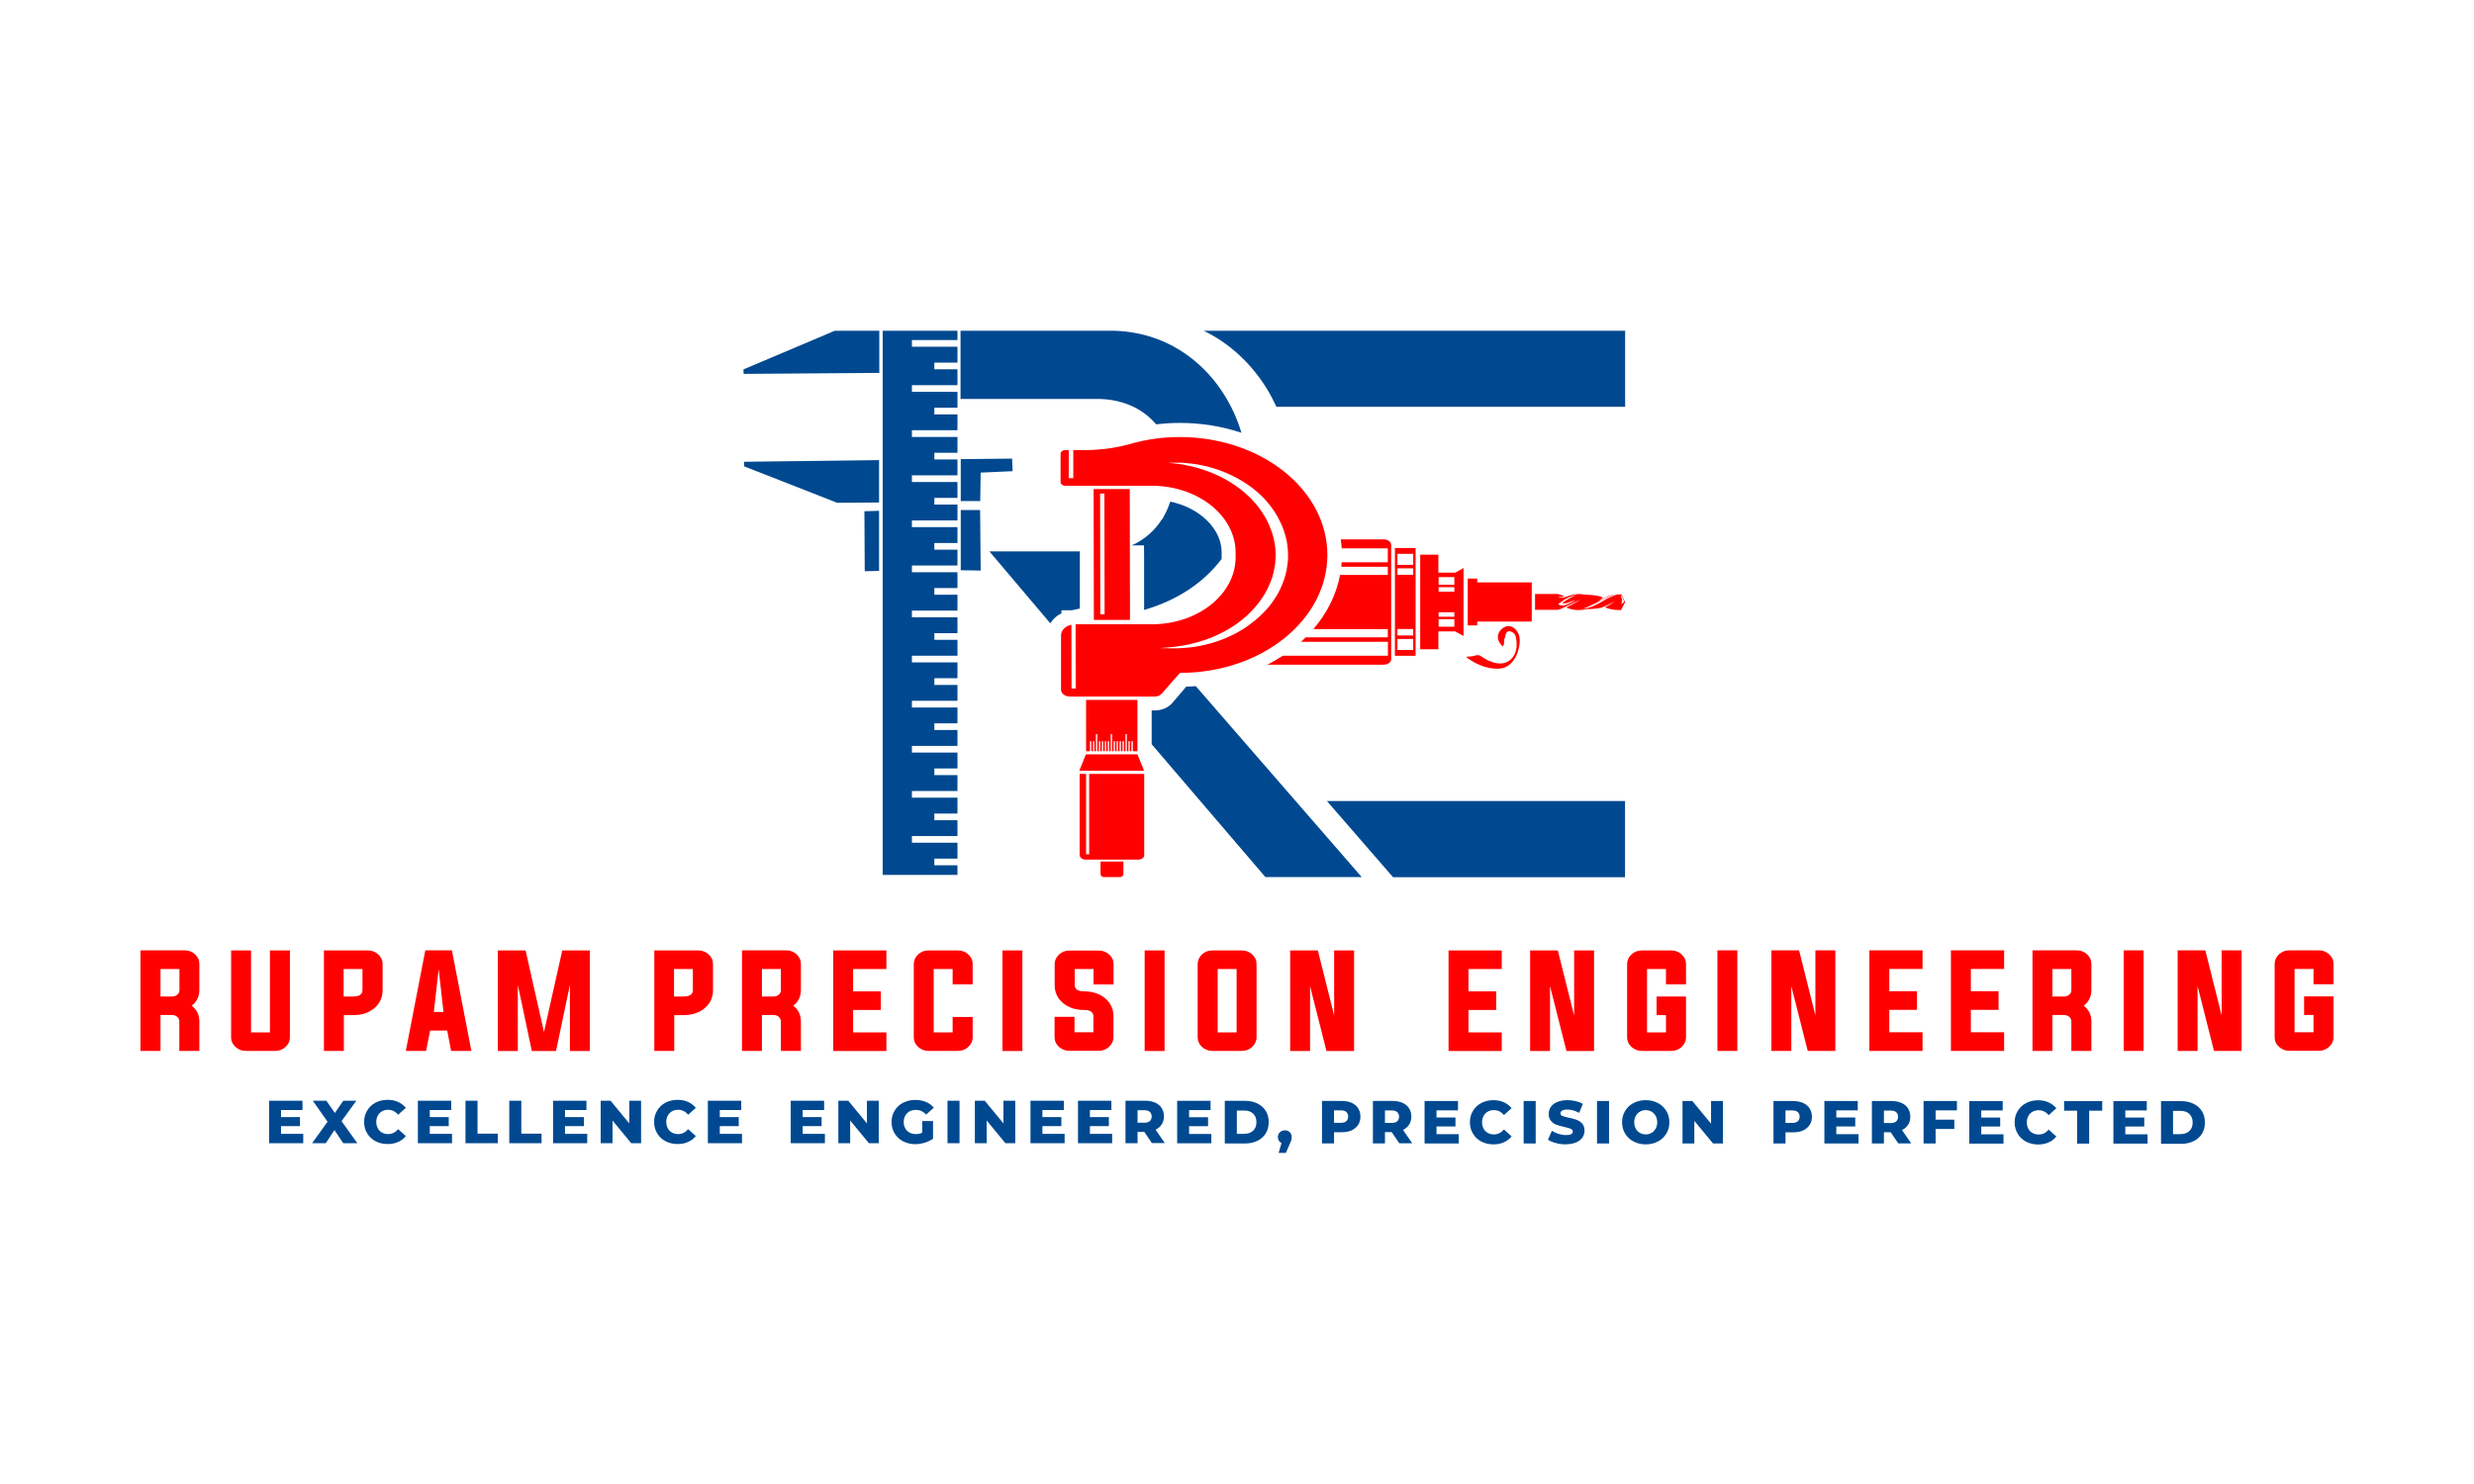
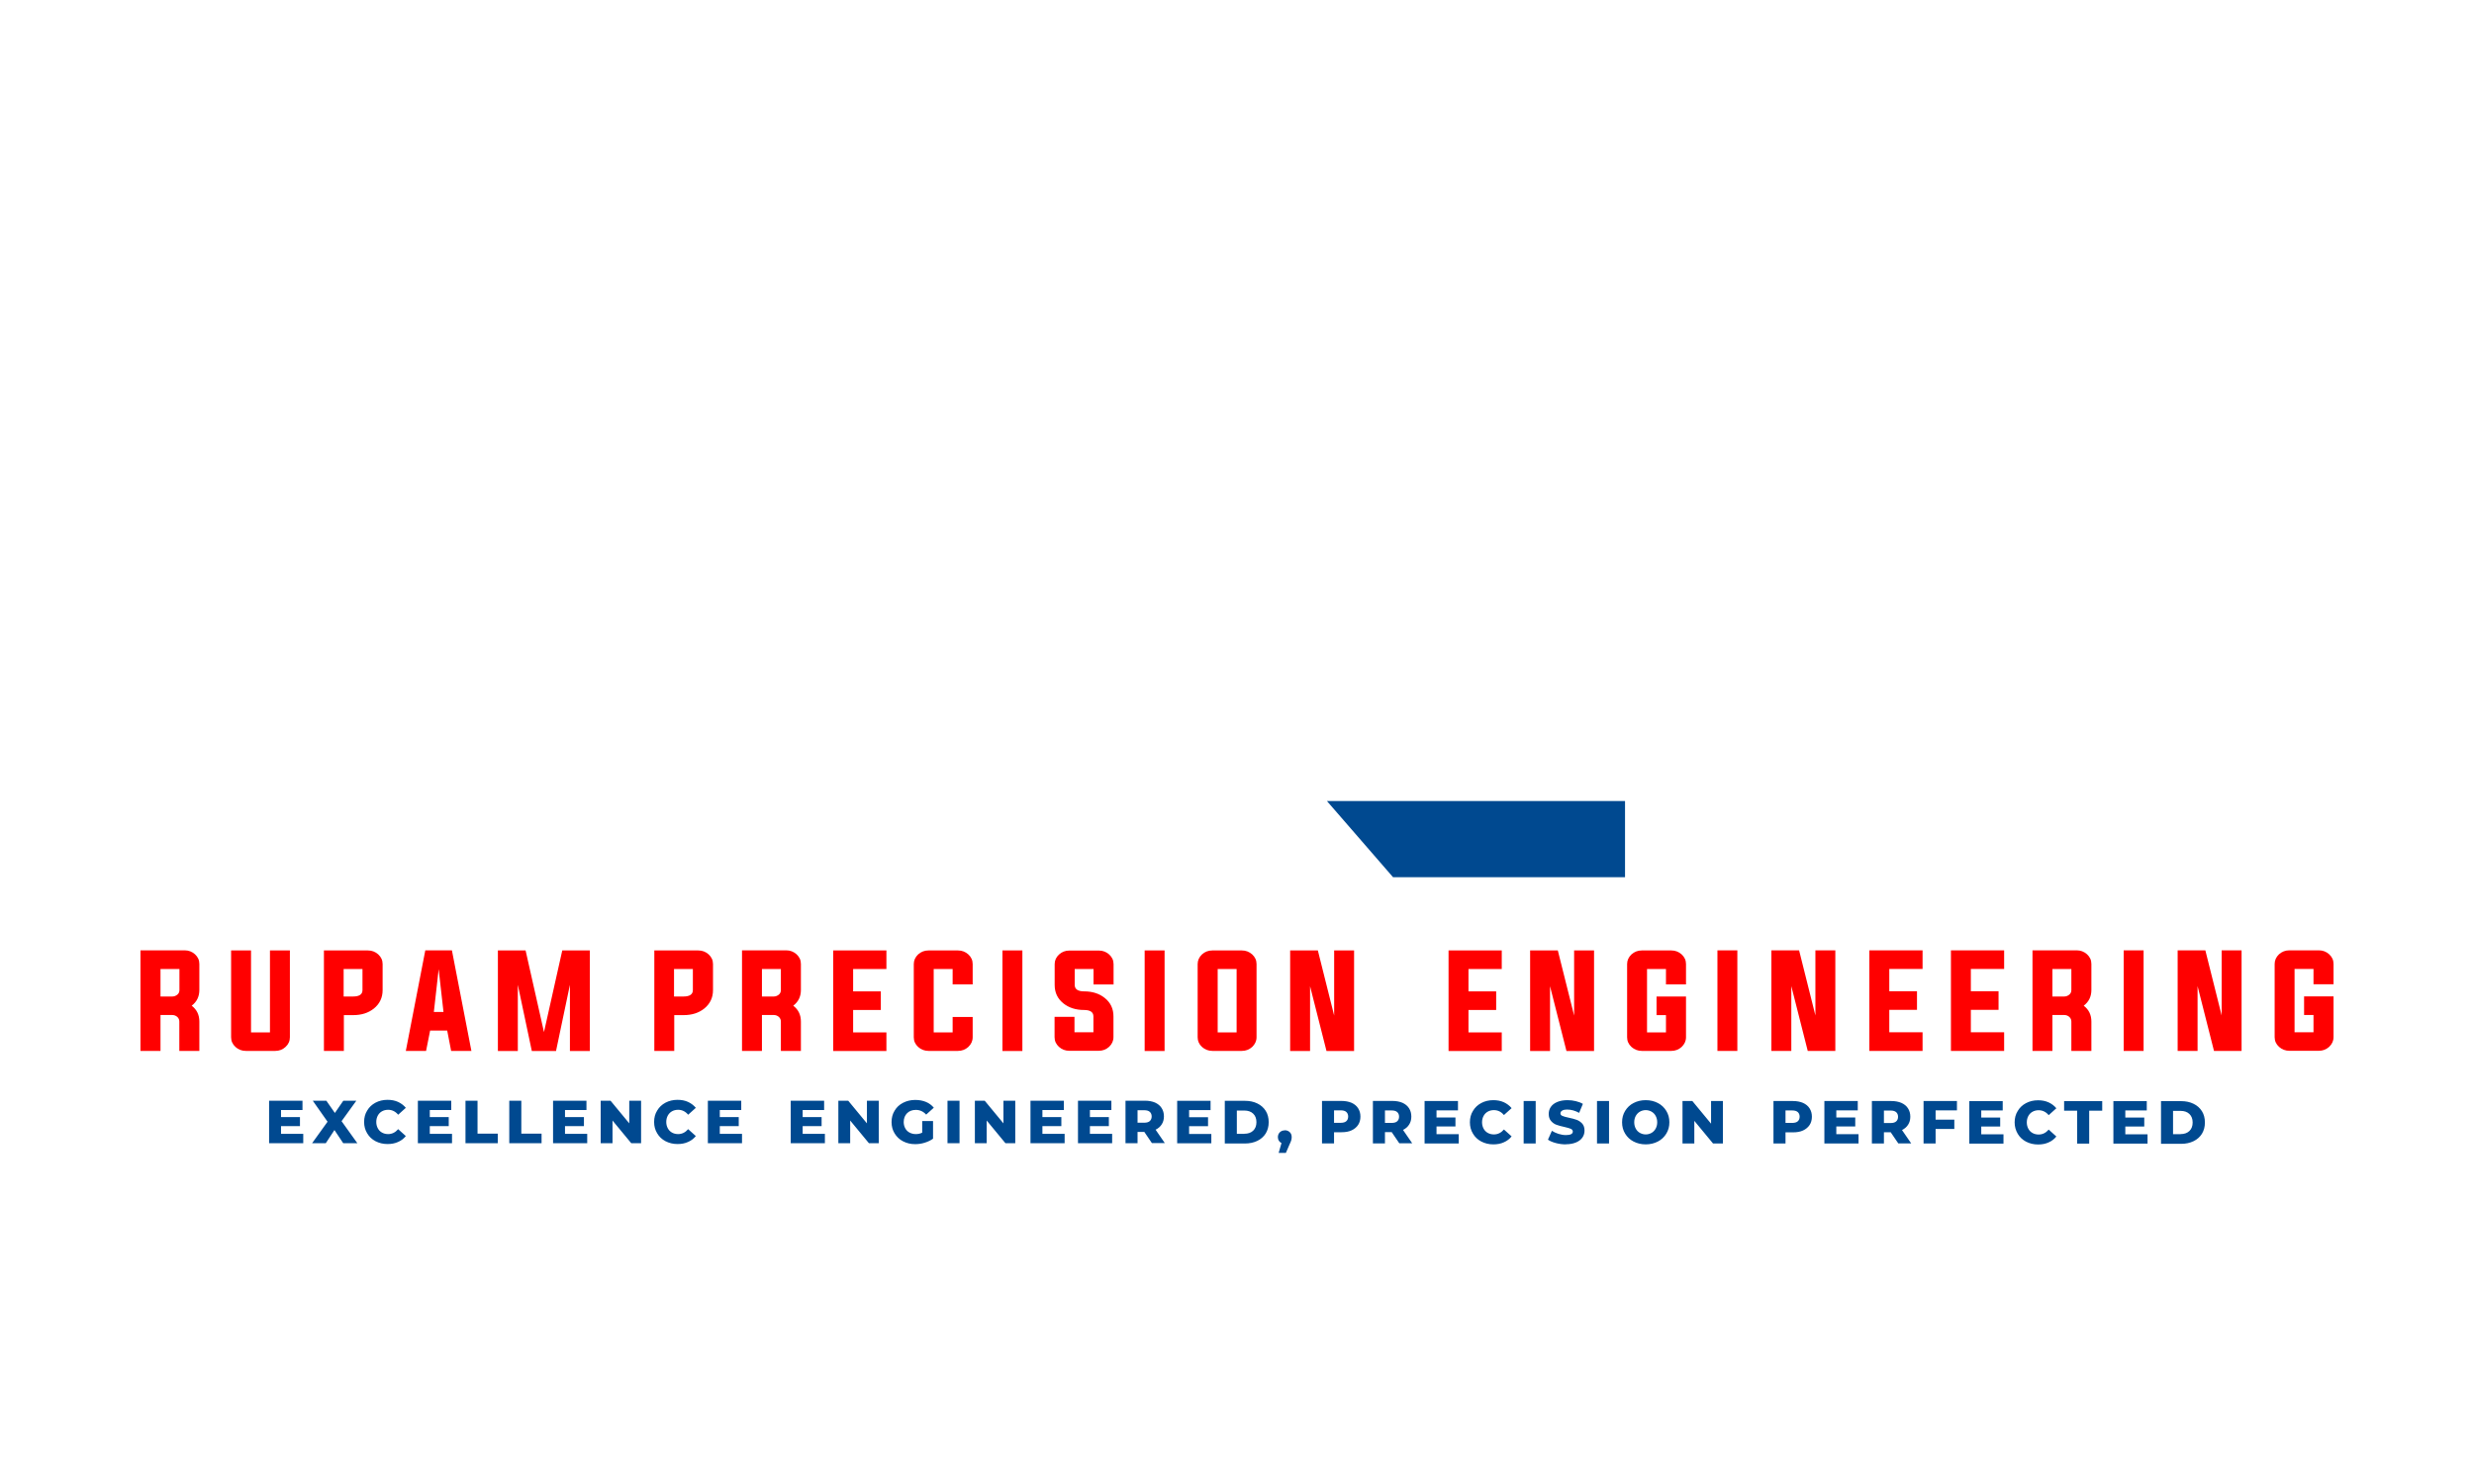
<svg xmlns="http://www.w3.org/2000/svg" width="200" height="120" viewBox="0 0 200 120" fill="none">
-   <rect width="200" height="120" fill="white" />
  <g clip-path="url(#clip0_655_39)">
    <path d="M187.025 82.076H186.264V80.572H188.645V83.864C188.645 84.173 188.521 84.43 188.291 84.651C188.052 84.864 187.778 84.97 187.45 84.97H185.079C184.76 84.97 184.477 84.864 184.238 84.651C183.999 84.43 183.884 84.173 183.884 83.864V77.952C183.884 77.642 184.008 77.385 184.238 77.164C184.477 76.952 184.751 76.846 185.079 76.846H187.45C187.778 76.846 188.052 76.952 188.291 77.164C188.53 77.385 188.645 77.642 188.645 77.952V79.589H187.025V78.35H185.494V83.474H187.025V82.076ZM177.653 79.74V84.979H176.043V76.846H178.282L179.6 82.111V76.846H181.211V84.979H178.981L177.653 79.74ZM171.68 84.979V76.846H173.29V84.979H171.68ZM165.918 82.085V84.979H164.308V76.846H167.874C168.202 76.846 168.476 76.952 168.715 77.164C168.954 77.385 169.069 77.642 169.069 77.952V80.049C169.069 80.58 168.865 81.005 168.45 81.324C168.865 81.642 169.069 82.067 169.069 82.607V84.979H167.45V82.607C167.45 82.457 167.396 82.333 167.281 82.226C167.166 82.129 167.034 82.076 166.874 82.076H165.918V82.085ZM166.874 80.58C167.025 80.58 167.157 80.527 167.281 80.43C167.396 80.333 167.45 80.209 167.45 80.058V78.359H165.918V80.58H166.874ZM159.325 83.474H162.016V84.979H157.715V76.846H162.016V78.35H159.325V80.156H161.564V81.66H159.325V83.465V83.474ZM152.732 83.474H155.422V84.979H151.121V76.846H155.422V78.35H152.732V80.156H154.971V81.66H152.732V83.465V83.474ZM144.811 79.74V84.979H143.201V76.846H145.44L146.758 82.111V76.846H148.369V84.979H146.139L144.811 79.74ZM138.838 84.979V76.846H140.448V84.979H138.838ZM134.678 82.085H133.917V80.58H136.298V83.873C136.298 84.182 136.174 84.439 135.944 84.66C135.705 84.873 135.431 84.979 135.103 84.979H132.731C132.413 84.979 132.13 84.873 131.891 84.66C131.652 84.439 131.537 84.182 131.537 83.873V77.961C131.537 77.651 131.661 77.394 131.891 77.173C132.13 76.961 132.404 76.855 132.731 76.855H135.103C135.431 76.855 135.705 76.961 135.944 77.173C136.183 77.394 136.298 77.651 136.298 77.961V79.598H134.678V78.359H133.147V83.483H134.678V82.085ZM125.306 79.749V84.988H123.696V76.855H125.935L127.253 82.12V76.855H128.864V84.988H126.634L125.306 79.749ZM118.713 83.483H121.403V84.988H117.102V76.855H121.403V78.359H118.713V80.164H120.952V81.669H118.713V83.474V83.483ZM105.907 79.749V84.988H104.297V76.855H106.536L107.854 82.12V76.855H109.465V84.988H107.235L105.907 79.749ZM100.385 76.855C100.712 76.855 100.987 76.961 101.226 77.173C101.465 77.394 101.58 77.651 101.58 77.961V83.873C101.58 84.182 101.456 84.439 101.226 84.66C100.987 84.873 100.712 84.979 100.385 84.979H98.013C97.695 84.979 97.411 84.873 97.172 84.66C96.933 84.439 96.819 84.182 96.819 83.873V77.961C96.819 77.651 96.942 77.394 97.172 77.173C97.403 76.961 97.686 76.855 98.013 76.855H100.385ZM98.438 78.359V83.483H99.969V78.359H98.438ZM92.535 84.988V76.855H94.146V84.988H92.535ZM88.411 78.359H86.88V79.642C86.88 79.987 87.137 80.164 87.641 80.164C88.305 80.164 88.862 80.341 89.305 80.695C89.783 81.076 90.013 81.572 90.013 82.191V83.864C90.013 84.173 89.889 84.43 89.659 84.651C89.42 84.864 89.146 84.97 88.818 84.97H86.446C86.119 84.97 85.845 84.864 85.606 84.651C85.367 84.43 85.252 84.173 85.252 83.864V82.226H86.862V83.474H88.393V82.191C88.393 81.846 88.137 81.669 87.632 81.669C86.969 81.669 86.411 81.492 85.969 81.138C85.491 80.757 85.26 80.262 85.26 79.642V77.97C85.26 77.66 85.376 77.403 85.615 77.182C85.845 76.97 86.128 76.863 86.455 76.863H88.827C89.154 76.863 89.429 76.97 89.668 77.182C89.907 77.403 90.022 77.66 90.022 77.97V79.607H88.402V78.368L88.411 78.359ZM81.039 84.988V76.855H82.65V84.988H81.039ZM77.012 78.359H75.481V83.483H77.012V82.235H78.632V83.873C78.632 84.182 78.508 84.439 78.278 84.66C78.039 84.873 77.765 84.979 77.437 84.979H75.065C74.747 84.979 74.464 84.873 74.225 84.66C73.986 84.439 73.871 84.182 73.871 83.873V77.961C73.871 77.651 73.995 77.394 74.225 77.173C74.464 76.961 74.738 76.855 75.065 76.855H77.437C77.765 76.855 78.039 76.961 78.278 77.173C78.517 77.394 78.632 77.651 78.632 77.961V79.598H77.012V78.359ZM68.968 83.483H71.658V84.988H67.357V76.855H71.658V78.359H68.968V80.164H71.207V81.669H68.968V83.474V83.483ZM61.596 82.085V84.979H59.985V76.846H63.552C63.879 76.846 64.153 76.952 64.392 77.164C64.631 77.385 64.746 77.642 64.746 77.952V80.049C64.746 80.58 64.543 81.005 64.127 81.324C64.543 81.642 64.746 82.067 64.746 82.607V84.979H63.127V82.607C63.127 82.457 63.074 82.333 62.959 82.226C62.844 82.129 62.711 82.076 62.552 82.076H61.596V82.085ZM62.552 80.58C62.702 80.58 62.835 80.527 62.959 80.43C63.074 80.333 63.127 80.209 63.127 80.058V78.359H61.596V80.58H62.552ZM52.879 76.855H56.445C56.773 76.855 57.047 76.961 57.286 77.173C57.525 77.394 57.64 77.651 57.64 77.961V80.058C57.64 80.678 57.401 81.173 56.932 81.554C56.489 81.908 55.932 82.085 55.268 82.085H54.507V84.979H52.896V76.846L52.879 76.855ZM54.489 78.359V80.58H55.251C55.764 80.58 56.012 80.403 56.012 80.058V78.359H54.481H54.489ZM47.684 76.855V84.988H46.073V79.633L44.949 84.988H42.993L41.861 79.633V84.988H40.25V76.855H42.489L43.976 83.457L45.454 76.855H47.693H47.684ZM34.772 83.333L34.444 84.979H32.807L34.382 76.846H36.533L38.108 84.979H36.471L36.152 83.333H34.772ZM35.064 81.828H35.852L35.462 78.368L35.073 81.828H35.064ZM26.17 76.855H29.736C30.064 76.855 30.338 76.961 30.577 77.173C30.816 77.394 30.931 77.651 30.931 77.961V80.058C30.931 80.678 30.692 81.173 30.223 81.554C29.78 81.908 29.223 82.085 28.559 82.085H27.798V84.979H26.187V76.846L26.17 76.855ZM27.78 78.359V80.58H28.541C29.055 80.58 29.303 80.403 29.303 80.058V78.359H27.772H27.78ZM20.293 83.483H21.824V76.855H23.435V83.873C23.435 84.182 23.32 84.439 23.081 84.66C22.851 84.873 22.568 84.979 22.249 84.979H19.878C19.55 84.979 19.276 84.873 19.037 84.66C18.798 84.439 18.683 84.182 18.683 83.873V76.855H20.293V83.483ZM12.975 82.085V84.979H11.355V76.846H14.921C15.249 76.846 15.523 76.952 15.762 77.164C16.001 77.385 16.116 77.642 16.116 77.952V80.049C16.116 80.58 15.913 81.005 15.497 81.324C15.913 81.642 16.116 82.067 16.116 82.607V84.979H14.497V82.607C14.497 82.457 14.444 82.333 14.329 82.226C14.213 82.129 14.081 82.076 13.921 82.076H12.966L12.975 82.085ZM13.93 80.58C14.081 80.58 14.213 80.527 14.337 80.43C14.453 80.333 14.506 80.209 14.506 80.058V78.359H12.975V80.58H13.93Z" fill="#FF0000" />
    <path d="M176.282 91.705C176.574 91.705 176.813 91.625 176.99 91.457C177.167 91.289 177.255 91.059 177.255 90.767C177.255 90.475 177.167 90.245 176.99 90.077C176.813 89.909 176.574 89.829 176.282 89.829H175.671V91.714H176.282V91.705ZM174.698 89.041H176.326C176.706 89.041 177.034 89.112 177.326 89.254C177.618 89.395 177.839 89.59 178.007 89.855C178.167 90.112 178.246 90.413 178.246 90.767C178.246 91.121 178.167 91.413 178.007 91.678C177.848 91.935 177.618 92.139 177.326 92.28C177.034 92.422 176.698 92.493 176.326 92.493H174.698V89.059V89.041ZM173.609 91.723V92.475H170.848V89.041H173.547V89.793H171.812V90.369H173.344V91.094H171.812V91.723H173.609ZM167.919 89.811H166.865V89.041H169.945V89.811H168.892V92.475H167.919V89.811ZM164.759 92.546C164.396 92.546 164.078 92.466 163.786 92.316C163.502 92.165 163.272 91.953 163.113 91.678C162.954 91.404 162.865 91.103 162.865 90.758C162.865 90.413 162.945 90.103 163.113 89.838C163.272 89.563 163.502 89.351 163.786 89.201C164.069 89.05 164.396 88.971 164.759 88.971C165.078 88.971 165.352 89.024 165.609 89.139C165.857 89.254 166.069 89.413 166.237 89.617L165.618 90.174C165.396 89.909 165.122 89.776 164.803 89.776C164.618 89.776 164.449 89.82 164.308 89.9C164.166 89.979 164.051 90.094 163.971 90.245C163.892 90.395 163.848 90.563 163.848 90.758C163.848 90.953 163.892 91.121 163.971 91.271C164.051 91.422 164.166 91.537 164.308 91.617C164.449 91.696 164.618 91.74 164.803 91.74C165.122 91.74 165.387 91.608 165.618 91.342L166.237 91.9C166.069 92.112 165.857 92.272 165.609 92.378C165.361 92.493 165.078 92.546 164.759 92.546ZM161.963 91.723V92.475H159.201V89.041H161.901V89.793H160.166V90.369H161.697V91.094H160.166V91.723H161.963ZM156.476 89.785V90.537H157.989V91.289H156.476V92.466H155.502V89.032H158.201V89.785H156.476ZM153.44 90.307C153.44 90.147 153.387 90.024 153.29 89.935C153.192 89.847 153.042 89.802 152.838 89.802H152.298V90.811H152.838C153.042 90.811 153.192 90.767 153.29 90.678C153.387 90.59 153.44 90.466 153.44 90.307ZM152.829 91.555H152.298V92.466H151.325V89.032H152.9C153.21 89.032 153.484 89.085 153.714 89.183C153.945 89.289 154.122 89.431 154.245 89.625C154.369 89.82 154.431 90.041 154.431 90.298C154.431 90.555 154.369 90.767 154.254 90.944C154.139 91.13 153.971 91.271 153.759 91.378L154.502 92.457H153.458L152.838 91.546L152.829 91.555ZM150.245 91.714V92.466H147.484V89.032H150.183V89.785H148.449V90.36H149.98V91.086H148.449V91.714H150.245ZM144.882 90.802C145.086 90.802 145.236 90.758 145.334 90.67C145.431 90.581 145.484 90.457 145.484 90.298C145.484 90.139 145.431 90.015 145.334 89.926C145.236 89.838 145.086 89.793 144.882 89.793H144.342V90.802H144.882ZM144.944 89.032C145.254 89.032 145.528 89.085 145.758 89.183C145.988 89.289 146.165 89.431 146.289 89.625C146.413 89.82 146.475 90.041 146.475 90.298C146.475 90.555 146.413 90.785 146.289 90.971C146.165 91.156 145.988 91.307 145.758 91.413C145.528 91.519 145.263 91.564 144.944 91.564H144.342V92.466H143.369V89.032H144.944ZM139.28 89.032V92.466H138.484L136.97 90.634V92.466H136.015V89.032H136.811L138.324 90.864V89.032H139.28ZM133.041 91.732C133.218 91.732 133.369 91.687 133.51 91.608C133.652 91.528 133.758 91.413 133.846 91.263C133.926 91.112 133.97 90.944 133.97 90.749C133.97 90.555 133.926 90.386 133.846 90.236C133.767 90.085 133.652 89.971 133.51 89.891C133.369 89.811 133.209 89.767 133.041 89.767C132.873 89.767 132.714 89.811 132.572 89.891C132.43 89.971 132.324 90.085 132.236 90.236C132.156 90.386 132.112 90.555 132.112 90.749C132.112 90.944 132.156 91.112 132.236 91.263C132.315 91.413 132.43 91.528 132.572 91.608C132.714 91.687 132.873 91.732 133.041 91.732ZM133.041 92.537C132.678 92.537 132.351 92.457 132.059 92.307C131.767 92.156 131.545 91.944 131.377 91.67C131.209 91.395 131.13 91.094 131.13 90.749C131.13 90.404 131.209 90.103 131.377 89.829C131.545 89.555 131.767 89.342 132.059 89.192C132.351 89.041 132.678 88.962 133.041 88.962C133.404 88.962 133.731 89.041 134.023 89.192C134.315 89.342 134.537 89.555 134.705 89.829C134.873 90.103 134.953 90.404 134.953 90.749C134.953 91.094 134.873 91.395 134.705 91.67C134.537 91.944 134.315 92.156 134.023 92.307C133.731 92.457 133.404 92.537 133.041 92.537ZM129.103 89.032H130.076V92.466H129.103V89.032ZM126.59 92.537C126.315 92.537 126.041 92.502 125.775 92.431C125.51 92.36 125.297 92.272 125.138 92.156L125.457 91.44C125.607 91.537 125.793 91.625 125.988 91.687C126.191 91.749 126.386 91.785 126.59 91.785C126.961 91.785 127.147 91.687 127.147 91.501C127.147 91.404 127.094 91.333 126.988 91.28C126.882 91.236 126.713 91.183 126.474 91.13C126.218 91.077 125.997 91.015 125.828 90.953C125.651 90.891 125.51 90.785 125.386 90.643C125.262 90.501 125.2 90.316 125.2 90.077C125.2 89.864 125.253 89.678 125.368 89.51C125.483 89.342 125.651 89.209 125.882 89.112C126.112 89.015 126.386 88.962 126.722 88.962C126.952 88.962 127.174 88.988 127.386 89.041C127.607 89.094 127.802 89.165 127.961 89.263L127.66 89.988C127.333 89.811 127.014 89.723 126.705 89.723C126.51 89.723 126.368 89.749 126.28 89.811C126.191 89.864 126.147 89.944 126.147 90.032C126.147 90.121 126.2 90.192 126.306 90.236C126.413 90.28 126.581 90.333 126.811 90.378C127.076 90.431 127.289 90.493 127.466 90.555C127.634 90.617 127.784 90.723 127.908 90.856C128.032 90.997 128.094 91.183 128.094 91.422C128.094 91.625 128.041 91.811 127.926 91.979C127.811 92.148 127.643 92.28 127.413 92.378C127.182 92.475 126.908 92.528 126.581 92.528L126.59 92.537ZM123.173 89.032H124.147V92.466H123.173V89.032ZM120.722 92.537C120.359 92.537 120.041 92.457 119.749 92.307C119.465 92.156 119.235 91.944 119.076 91.67C118.908 91.395 118.828 91.094 118.828 90.749C118.828 90.404 118.908 90.094 119.076 89.829C119.235 89.555 119.465 89.342 119.749 89.192C120.032 89.041 120.359 88.962 120.722 88.962C121.032 88.962 121.315 89.015 121.572 89.13C121.819 89.245 122.032 89.404 122.2 89.608L121.58 90.165C121.359 89.9 121.085 89.767 120.766 89.767C120.58 89.767 120.412 89.811 120.271 89.891C120.129 89.971 120.014 90.085 119.934 90.236C119.855 90.386 119.81 90.555 119.81 90.749C119.81 90.944 119.855 91.112 119.934 91.263C120.014 91.413 120.129 91.528 120.271 91.608C120.412 91.687 120.58 91.732 120.766 91.732C121.085 91.732 121.35 91.599 121.58 91.333L122.2 91.891C122.032 92.103 121.819 92.263 121.572 92.369C121.324 92.484 121.041 92.537 120.722 92.537ZM117.925 91.714V92.466H115.164V89.032H117.864V89.785H116.129V90.36H117.66V91.086H116.129V91.714H117.925ZM113.102 90.298C113.102 90.139 113.049 90.015 112.952 89.926C112.854 89.838 112.704 89.793 112.5 89.793H111.961V90.802H112.5C112.704 90.802 112.854 90.758 112.952 90.67C113.049 90.581 113.102 90.457 113.102 90.298ZM112.492 91.546H111.961V92.457H110.987V89.024H112.562C112.872 89.024 113.147 89.077 113.377 89.174C113.607 89.28 113.784 89.422 113.908 89.617C114.032 89.811 114.093 90.032 114.093 90.289C114.093 90.546 114.032 90.758 113.916 90.935C113.801 91.121 113.633 91.263 113.421 91.369L114.164 92.448H113.12L112.5 91.537L112.492 91.546ZM108.385 90.793C108.589 90.793 108.739 90.749 108.837 90.661C108.934 90.572 108.987 90.448 108.987 90.289C108.987 90.13 108.934 90.006 108.837 89.917C108.739 89.829 108.589 89.785 108.385 89.785H107.845V90.793H108.385ZM108.447 89.024C108.757 89.024 109.031 89.077 109.261 89.174C109.492 89.28 109.669 89.422 109.792 89.617C109.916 89.811 109.978 90.032 109.978 90.289C109.978 90.546 109.916 90.776 109.792 90.962C109.669 91.147 109.492 91.298 109.261 91.404C109.031 91.51 108.766 91.555 108.447 91.555H107.845V92.457H106.872V89.024H108.438H108.447ZM103.863 91.395C104.022 91.395 104.155 91.448 104.261 91.546C104.367 91.643 104.421 91.776 104.421 91.944C104.421 92.024 104.412 92.094 104.394 92.174C104.376 92.254 104.332 92.36 104.261 92.51L103.951 93.227H103.367L103.597 92.431C103.509 92.386 103.438 92.325 103.385 92.245C103.332 92.165 103.305 92.068 103.305 91.953C103.305 91.794 103.359 91.661 103.465 91.555C103.571 91.457 103.704 91.404 103.863 91.404V91.395ZM100.597 91.678C100.889 91.678 101.128 91.599 101.305 91.431C101.482 91.263 101.571 91.032 101.571 90.74C101.571 90.448 101.482 90.218 101.305 90.05C101.128 89.882 100.889 89.802 100.597 89.802H99.987V91.687H100.597V91.678ZM99.013 89.015H100.642C101.022 89.015 101.35 89.085 101.642 89.227C101.934 89.369 102.155 89.563 102.323 89.829C102.482 90.085 102.562 90.386 102.562 90.74C102.562 91.094 102.482 91.386 102.323 91.652C102.164 91.909 101.934 92.112 101.642 92.254C101.35 92.395 101.013 92.466 100.642 92.466H99.013V89.032V89.015ZM97.925 91.696V92.448H95.163V89.015H97.863V89.767H96.128V90.342H97.659V91.068H96.128V91.696H97.925ZM93.102 90.28C93.102 90.121 93.048 89.997 92.951 89.909C92.854 89.82 92.703 89.776 92.5 89.776H91.96V90.785H92.5C92.703 90.785 92.854 90.74 92.951 90.652C93.048 90.563 93.102 90.439 93.102 90.28ZM92.491 91.528H91.96V92.44H90.986V89.006H92.562C92.871 89.006 93.146 89.059 93.376 89.156C93.606 89.263 93.783 89.404 93.907 89.599C94.031 89.793 94.093 90.015 94.093 90.271C94.093 90.528 94.031 90.74 93.916 90.917C93.801 91.103 93.632 91.245 93.42 91.351L94.163 92.431H93.119L92.5 91.519L92.491 91.528ZM89.907 91.687V92.44H87.145V89.006H89.845V89.758H88.11V90.333H89.641V91.059H88.11V91.687H89.907ZM86.066 91.687V92.44H83.305V89.006H86.004V89.758H84.269V90.333H85.8V91.059H84.269V91.687H86.066ZM82.075 89.006V92.44H81.278L79.765 90.608V92.44H78.809V89.006H79.605L81.119 90.838V89.006H82.075ZM76.596 89.006H77.57V92.44H76.596V89.006ZM74.57 90.652H75.428V92.077C75.234 92.218 75.004 92.325 74.747 92.404C74.49 92.484 74.234 92.519 73.977 92.519C73.614 92.519 73.295 92.44 73.003 92.289C72.711 92.139 72.49 91.926 72.322 91.652C72.154 91.378 72.074 91.077 72.074 90.732C72.074 90.386 72.154 90.077 72.322 89.811C72.481 89.537 72.711 89.325 73.003 89.174C73.295 89.024 73.623 88.944 73.986 88.944C74.304 88.944 74.596 88.997 74.853 89.103C75.11 89.209 75.322 89.369 75.49 89.572L74.871 90.13C74.641 89.873 74.357 89.749 74.039 89.749C73.747 89.749 73.508 89.838 73.331 90.015C73.154 90.192 73.056 90.431 73.056 90.732C73.056 90.917 73.101 91.094 73.18 91.236C73.26 91.386 73.375 91.501 73.525 91.581C73.676 91.661 73.844 91.705 74.03 91.705C74.216 91.705 74.393 91.67 74.552 91.59V90.643L74.57 90.652ZM71.039 89.006V92.44H70.242L68.729 90.608V92.44H67.773V89.006H68.57L70.083 90.838V89.006H71.039ZM66.685 91.687V92.44H63.923V89.006H66.623V89.758H64.888V90.333H66.419V91.059H64.888V91.687H66.685ZM59.985 91.687V92.44H57.224V89.006H59.923V89.758H58.189V90.333H59.72V91.059H58.189V91.687H59.985ZM54.773 92.51C54.41 92.51 54.091 92.431 53.799 92.28C53.516 92.13 53.286 91.918 53.127 91.643C52.958 91.369 52.879 91.068 52.879 90.723C52.879 90.378 52.958 90.068 53.127 89.802C53.286 89.528 53.516 89.316 53.799 89.165C54.082 89.015 54.41 88.935 54.773 88.935C55.091 88.935 55.365 88.988 55.622 89.103C55.87 89.218 56.082 89.378 56.251 89.581L55.631 90.139C55.41 89.873 55.135 89.74 54.817 89.74C54.631 89.74 54.463 89.785 54.321 89.864C54.18 89.944 54.065 90.059 53.985 90.209C53.905 90.36 53.861 90.528 53.861 90.723C53.861 90.917 53.905 91.086 53.985 91.236C54.065 91.386 54.18 91.501 54.321 91.581C54.463 91.661 54.631 91.705 54.817 91.705C55.135 91.705 55.401 91.572 55.631 91.307L56.251 91.864C56.082 92.077 55.87 92.236 55.622 92.342C55.374 92.457 55.091 92.51 54.773 92.51ZM51.826 89.006V92.44H51.029L49.516 90.608V92.44H48.56V89.006H49.356L50.87 90.838V89.006H51.826ZM47.471 91.687V92.44H44.71V89.006H47.41V89.758H45.675V90.333H47.206V91.059H45.675V91.687H47.471ZM41.17 89.006H42.144V91.67H43.781V92.44H41.17V89.006ZM37.63 89.006H38.604V91.67H40.241V92.44H37.63V89.006ZM36.542 91.687V92.44H33.781V89.006H36.48V89.758H34.745V90.333H36.276V91.059H34.745V91.687H36.542ZM31.329 92.51C30.966 92.51 30.648 92.431 30.356 92.28C30.073 92.13 29.842 91.918 29.683 91.643C29.515 91.369 29.435 91.068 29.435 90.723C29.435 90.378 29.515 90.068 29.683 89.802C29.842 89.528 30.073 89.316 30.356 89.165C30.639 89.015 30.966 88.935 31.329 88.935C31.648 88.935 31.922 88.988 32.179 89.103C32.427 89.218 32.639 89.378 32.807 89.581L32.188 90.139C31.966 89.873 31.692 89.74 31.373 89.74C31.188 89.74 31.02 89.785 30.878 89.864C30.736 89.944 30.621 90.059 30.542 90.209C30.462 90.36 30.418 90.528 30.418 90.723C30.418 90.917 30.462 91.086 30.542 91.236C30.621 91.386 30.736 91.501 30.878 91.581C31.02 91.661 31.188 91.705 31.373 91.705C31.692 91.705 31.958 91.572 32.188 91.307L32.807 91.864C32.639 92.077 32.427 92.236 32.179 92.342C31.931 92.457 31.648 92.51 31.329 92.51ZM27.745 92.44L27.037 91.378L26.338 92.44H25.232L26.48 90.705L25.285 89.006H26.382L27.072 89.997L27.754 89.006H28.807L27.612 90.661L28.887 92.44H27.772H27.745ZM24.515 91.687V92.44H21.754V89.006H24.453V89.758H22.718V90.333H24.249V91.059H22.718V91.687H24.515Z" fill="#004990" />
-     <path fill-rule="evenodd" clip-rule="evenodd" d="M71.357 26.747H77.402V27.499H73.72V28.039H77.402V29.322H75.534V29.862H77.402V31.145H73.72V31.685H77.402V32.968H75.534V33.508H77.402V34.791H73.72V35.331H77.402V36.614H75.534V37.154H77.402V38.437H73.72V38.977H77.402V40.26H75.534V40.8H77.402V42.084H73.72V42.623H77.402V43.907H75.534V44.446H77.402V45.73H73.72V46.27H77.402V47.553H75.534V48.093H77.402V49.376H73.72V49.916H77.402V51.199H75.534V51.739H77.402V53.022H73.72V53.562H77.402V54.845H75.534V55.385H77.402V56.668H73.72V57.208H77.402V58.491H75.534V59.031H77.402V60.314H73.72V60.854H77.402V62.137H75.534V62.677H77.402V63.96H73.72V64.5H77.402V65.784H75.534V66.323H77.402V67.607H73.72V68.146H77.402V69.43H75.534V69.969H77.402V70.748H71.357V26.747ZM71.065 37.207L60.145 37.34L60.162 37.712L67.685 40.659L71.065 40.632V37.207ZM71.074 26.747H67.481L60.1 29.871L60.118 30.233L71.083 30.154V26.747H71.074ZM71.074 46.163L69.906 46.19L69.879 41.34L71.065 41.305V46.163H71.074ZM79.234 41.234L79.278 46.137L77.667 46.11V41.243H79.234V41.234ZM81.818 37.083L81.862 38.101L79.278 38.216L79.243 40.517H77.667V37.127L81.818 37.083ZM95.889 55.526C96.146 55.526 96.411 55.5 96.668 55.482L110.084 70.925H102.297L93.102 60.181V57.447H93.376C93.632 57.447 93.889 57.394 94.128 57.296C94.385 57.19 94.615 57.031 94.792 56.819C95.128 56.429 95.544 55.942 95.898 55.518L95.889 55.526ZM84.906 50.402L79.986 44.588H87.296V49.208L86.641 49.349H85.809V49.597C85.57 49.712 85.367 49.862 85.19 50.039C85.084 50.155 84.986 50.27 84.906 50.402ZM98.748 45.208C97.376 47.022 95.323 48.491 92.491 49.323V45.243L92.482 44.101H91.491C92.553 43.632 93.376 42.871 93.951 41.96H93.978L94.225 41.482L94.234 41.464C94.279 41.384 94.314 41.305 94.341 41.243C94.376 41.172 94.411 41.092 94.447 40.995C94.5 40.853 94.553 40.712 94.606 40.561C95.597 40.774 96.482 41.181 97.181 41.738C98.155 42.508 98.757 43.553 98.757 44.676V45.057C98.757 45.11 98.757 45.163 98.757 45.216L98.748 45.208ZM77.658 26.747H90.128C95.367 26.924 99.049 30.614 100.358 34.995C98.819 34.481 97.137 34.198 95.367 34.198C94.712 34.198 94.075 34.242 93.464 34.313C92.464 33.136 90.951 32.322 88.898 32.26H77.65V26.747H77.658Z" fill="#004990" />
    <path fill-rule="evenodd" clip-rule="evenodd" d="M107.27 64.774H131.368V70.934H112.616L107.27 64.774Z" fill="#004990" />
-     <path fill-rule="evenodd" clip-rule="evenodd" d="M97.314 26.747H131.377V32.897H103.19C102.96 32.402 102.704 31.915 102.42 31.446C101.199 29.463 99.465 27.791 97.314 26.747Z" fill="#004990" />
-     <path fill-rule="evenodd" clip-rule="evenodd" d="M112.97 45.959V46.482H114.244V45.959H112.97ZM112.97 44.782V45.676H114.244V44.782H112.97ZM116.297 47.287H117.571V46.667H116.297V47.287ZM116.297 47.844H117.571V47.482H116.297V47.844ZM112.97 51.385V50.862H114.244V51.385H112.97ZM112.97 52.562V51.668H114.244V52.562H112.97ZM112.766 53.031H114.439V44.313H112.766V53.031ZM118.651 50.57H119.421V50.261H123.828V47.092H119.421V46.782H118.651V50.579V50.57ZM116.297 50.066H117.571V50.676H116.297V50.066ZM116.297 49.508H117.571V49.871H116.297V49.508ZM114.81 52.5H116.279V51.057H117.642L118.315 51.429V45.933L117.642 46.305H116.279V44.853H114.81V52.5ZM130.696 48.092C130.696 48.092 130.191 48.216 129.616 48.579C129.041 48.942 128.483 49.172 127.961 49.243C127.961 49.243 128.528 49.013 128.961 48.791C129.386 48.57 130.191 48.075 130.696 48.092ZM125.952 48.88C125.952 48.88 126.581 48.269 127.483 48.092C127.483 48.092 126.882 48.305 126.306 48.756C126.306 48.756 126.404 48.818 126.607 48.783C126.802 48.747 127.014 48.614 127.386 48.535C127.386 48.535 127.129 48.659 126.775 48.836C126.413 49.013 126.218 48.986 125.961 48.88H125.952ZM131.307 48.641L131.068 48.11C131.068 48.11 131.05 48.252 131.05 48.269C131.05 48.296 131.13 48.42 131.13 48.42L131.085 48.862C131.085 48.862 131.253 48.721 131.307 48.641ZM124.094 48.03H125.82C125.82 48.03 126.129 48.03 126.466 48.243C126.466 48.243 126.129 48.314 125.943 48.243C125.943 48.243 126.165 48.429 126.572 48.269C126.979 48.11 127.483 47.986 127.926 48.057C128.368 48.128 128.961 48.057 129.59 48.314L129.236 48.597C129.236 48.597 129.634 48.393 130.014 48.216C130.386 48.039 131.076 48.066 131.076 48.066L131.377 48.685L131.05 49.331C131.05 49.331 130.236 49.367 129.749 49.101C129.749 49.101 130.112 48.942 130.563 48.614C130.563 48.614 130.05 48.907 129.581 49.092C129.121 49.269 128.28 49.252 128.28 49.252C128.28 49.252 127.368 49.499 126.625 49.119C126.625 49.119 127.457 48.685 127.784 48.482C127.784 48.482 127.059 48.8 126.625 49.022C126.2 49.243 126.014 49.314 125.89 49.314H124.094V48.048V48.03ZM121.687 51.517C121.687 51.517 121.589 51.606 121.598 51.862C121.616 52.119 121.501 52.234 121.492 52.27C121.492 52.305 120.713 51.623 121.315 50.951C121.926 50.278 122.651 50.774 122.819 51.446C122.988 52.11 122.598 54.057 121.103 54.075C119.607 54.084 118.51 53.11 118.51 53.11C118.51 53.11 118.731 53.101 118.961 53.075C119.191 53.057 119.457 52.889 119.687 53.039C119.917 53.199 121.103 54.022 121.961 53.455C122.819 52.88 122.616 51.712 122.51 51.393C122.404 51.084 121.722 50.747 121.687 51.517ZM108.394 43.614H111.863C112.191 43.614 112.465 43.818 112.465 44.066V53.296C112.465 53.544 112.2 53.747 111.863 53.747H102.447C102.89 53.526 103.305 53.278 103.713 53.022H112.2V51.898H105.173C105.306 51.783 105.429 51.659 105.553 51.535H112.191V50.871H106.173C107.27 49.597 108.031 48.101 108.332 46.49H112.191V45.827H108.43C108.438 45.712 108.456 45.588 108.465 45.464H112.191V44.34H108.465C108.447 44.092 108.421 43.853 108.385 43.614H108.394Z" fill="#FF0000" />
-     <path fill-rule="evenodd" clip-rule="evenodd" d="M87.278 69.129V62.58H87.8V69.076H88.048V62.58H92.5V69.129C92.517 69.341 92.296 69.509 92.031 69.509H87.756C87.491 69.509 87.278 69.341 87.278 69.129ZM91.57 59.934H91.464V60.748H91.332V59.934H91.225V60.748H91.093V59.367H90.986V60.748H90.854V59.934H90.747V60.748H90.615V59.934H90.508V60.748H90.376V59.934H90.269V60.748H90.137V59.934H90.031V60.748H89.898V59.367H89.792V60.748H89.659V59.934H89.553V60.748H89.42V59.934H89.314V60.748H89.181V59.934H89.075V60.748H88.942V59.934H88.836V60.748H88.703V59.367H88.597V60.748H88.464V59.934H88.358V60.748H88.225V59.934H88.119V60.748H87.8V56.597H91.951V60.748H91.579V59.934H91.57ZM90.818 70.695V69.669H88.969V70.695C88.969 70.828 89.101 70.925 89.269 70.925H90.526C90.686 70.925 90.818 70.819 90.818 70.686V70.695ZM87.792 60.996H89.871H91.951L92.491 62.323H89.871H87.252L87.783 60.996H87.792ZM86.455 56.323H91.208H93.358C93.579 56.323 93.792 56.234 93.916 56.093C94.358 55.58 95.376 54.411 95.394 54.411H95.403C101.987 54.411 107.314 50.128 107.306 44.862C107.297 39.597 101.951 35.34 95.367 35.34C93.978 35.34 92.641 35.535 91.402 35.889C90.269 36.207 89.075 36.384 87.88 36.393H86.765V38.667H86.402V36.393H86.11C85.906 36.393 85.738 36.526 85.738 36.685V38.986C85.738 39.145 85.906 39.278 86.11 39.278H93.066C96.827 39.269 99.88 41.685 99.889 44.676V45.057C99.889 48.048 96.854 50.482 93.093 50.482H86.951L86.96 55.677H86.623L86.615 50.517C86.128 50.615 85.774 50.969 85.774 51.385V55.774C85.783 56.075 86.092 56.323 86.473 56.323H86.455ZM94.128 52.42C93.907 52.403 93.792 52.403 93.792 52.403C93.792 52.403 93.907 52.403 94.128 52.376C94.341 52.358 94.668 52.34 95.066 52.287C95.464 52.234 95.942 52.155 96.473 52.022C97.004 51.889 97.588 51.703 98.181 51.447C98.774 51.19 99.385 50.863 99.96 50.456C100.527 50.048 101.075 49.571 101.535 49.013L101.624 48.907C101.624 48.907 101.677 48.836 101.704 48.8C101.757 48.73 101.81 48.659 101.872 48.588C101.969 48.438 102.084 48.296 102.173 48.137C102.27 47.986 102.35 47.827 102.438 47.668C102.509 47.508 102.597 47.349 102.659 47.181C102.73 47.022 102.783 46.854 102.845 46.685C102.872 46.597 102.889 46.517 102.916 46.429C102.925 46.385 102.943 46.34 102.951 46.305L102.978 46.172L103.005 46.039L103.022 45.977V45.916L103.075 45.659C103.084 45.57 103.093 45.482 103.102 45.393V45.261L103.12 45.128V44.995V44.933V44.898V44.597L103.111 44.526V44.464L103.093 44.34C103.093 44.252 103.075 44.172 103.066 44.084C103.049 43.995 103.04 43.907 103.022 43.827C103.005 43.738 102.987 43.659 102.969 43.57C102.951 43.482 102.925 43.402 102.907 43.314C102.881 43.225 102.863 43.145 102.828 43.057C102.801 42.977 102.774 42.889 102.739 42.809C102.704 42.73 102.677 42.641 102.642 42.561C102.615 42.482 102.571 42.402 102.536 42.322C102.5 42.243 102.465 42.163 102.42 42.084C102.376 42.004 102.341 41.924 102.297 41.853C102.252 41.774 102.208 41.703 102.155 41.623C102.111 41.544 102.058 41.473 102.013 41.402C101.96 41.331 101.916 41.252 101.863 41.181C101.659 40.889 101.42 40.623 101.181 40.367C101.058 40.243 100.934 40.119 100.801 40.004C100.73 39.951 100.677 39.889 100.606 39.827C100.535 39.774 100.473 39.712 100.403 39.659C100.341 39.605 100.261 39.552 100.199 39.499C100.128 39.446 100.066 39.393 99.996 39.349C99.854 39.252 99.712 39.154 99.571 39.066C99.5 39.021 99.429 38.977 99.358 38.933C99.288 38.889 99.217 38.853 99.146 38.809C99.111 38.791 99.075 38.765 99.04 38.747C99.004 38.729 98.969 38.712 98.934 38.694C98.863 38.659 98.792 38.623 98.721 38.579C98.58 38.508 98.438 38.437 98.296 38.375C98.155 38.313 98.013 38.252 97.872 38.198C97.73 38.145 97.597 38.092 97.465 38.048C97.332 38.004 97.199 37.959 97.066 37.915C96.553 37.756 96.075 37.65 95.686 37.579C95.588 37.561 95.491 37.544 95.403 37.535C95.314 37.517 95.234 37.508 95.155 37.499C95.075 37.49 95.004 37.481 94.942 37.473C94.88 37.464 94.818 37.464 94.765 37.455C94.553 37.428 94.429 37.42 94.429 37.42C94.429 37.42 94.544 37.42 94.765 37.411C94.818 37.411 94.88 37.411 94.951 37.411C95.022 37.411 95.093 37.411 95.172 37.411C95.252 37.411 95.341 37.411 95.429 37.411C95.517 37.411 95.615 37.42 95.721 37.428C96.128 37.464 96.633 37.508 97.19 37.632C97.748 37.747 98.367 37.924 99.013 38.19C99.65 38.455 100.314 38.8 100.934 39.234C101.013 39.287 101.084 39.349 101.164 39.402C101.243 39.455 101.314 39.517 101.394 39.579C101.544 39.694 101.686 39.827 101.836 39.959C101.907 40.021 101.978 40.092 102.049 40.163C102.084 40.198 102.12 40.234 102.155 40.269C102.19 40.305 102.217 40.34 102.252 40.375C102.314 40.446 102.385 40.517 102.447 40.597C102.509 40.676 102.571 40.747 102.633 40.827C102.695 40.898 102.748 40.986 102.81 41.057C102.872 41.136 102.925 41.216 102.978 41.296C103.031 41.376 103.084 41.455 103.137 41.544C103.19 41.632 103.235 41.712 103.288 41.8C103.474 42.145 103.651 42.499 103.774 42.871C103.81 42.96 103.836 43.057 103.863 43.154C103.89 43.252 103.925 43.34 103.943 43.438C103.969 43.535 103.987 43.623 104.013 43.721C104.031 43.818 104.049 43.915 104.058 44.004C104.075 44.101 104.084 44.199 104.093 44.296L104.111 44.446V44.517L104.12 44.588V44.862L104.128 44.88V44.907V44.942V45.013V45.154L104.12 45.296L104.102 45.438C104.093 45.535 104.084 45.632 104.067 45.73L104.022 46.022V46.093L103.996 46.163L103.96 46.305C103.925 46.5 103.863 46.685 103.801 46.871C103.73 47.057 103.668 47.243 103.589 47.42C103.518 47.606 103.42 47.774 103.332 47.951C103.235 48.119 103.137 48.296 103.022 48.455C102.916 48.623 102.792 48.783 102.677 48.942C102.615 49.022 102.553 49.093 102.482 49.172C102.447 49.208 102.42 49.252 102.385 49.287L102.279 49.394C101.748 49.978 101.111 50.473 100.465 50.889C99.81 51.296 99.128 51.606 98.465 51.836C97.801 52.066 97.172 52.208 96.606 52.296C96.04 52.385 95.535 52.411 95.119 52.429C94.703 52.438 94.385 52.42 94.163 52.411L94.128 52.42ZM89.296 49.668H88.951C88.951 46.42 88.942 43.172 88.933 39.915H89.278C89.278 43.172 89.287 46.411 89.296 49.668ZM88.429 50.128H91.349C91.349 46.588 91.332 43.084 91.332 39.544H88.411C88.411 43.084 88.429 46.597 88.429 50.128Z" fill="#FF0000" />
  </g>
  <defs>
    <clipPath id="clip0_655_39">
      <rect width="177.29" height="66.507" fill="white" transform="translate(11.355 26.747)" />
    </clipPath>
  </defs>
</svg>